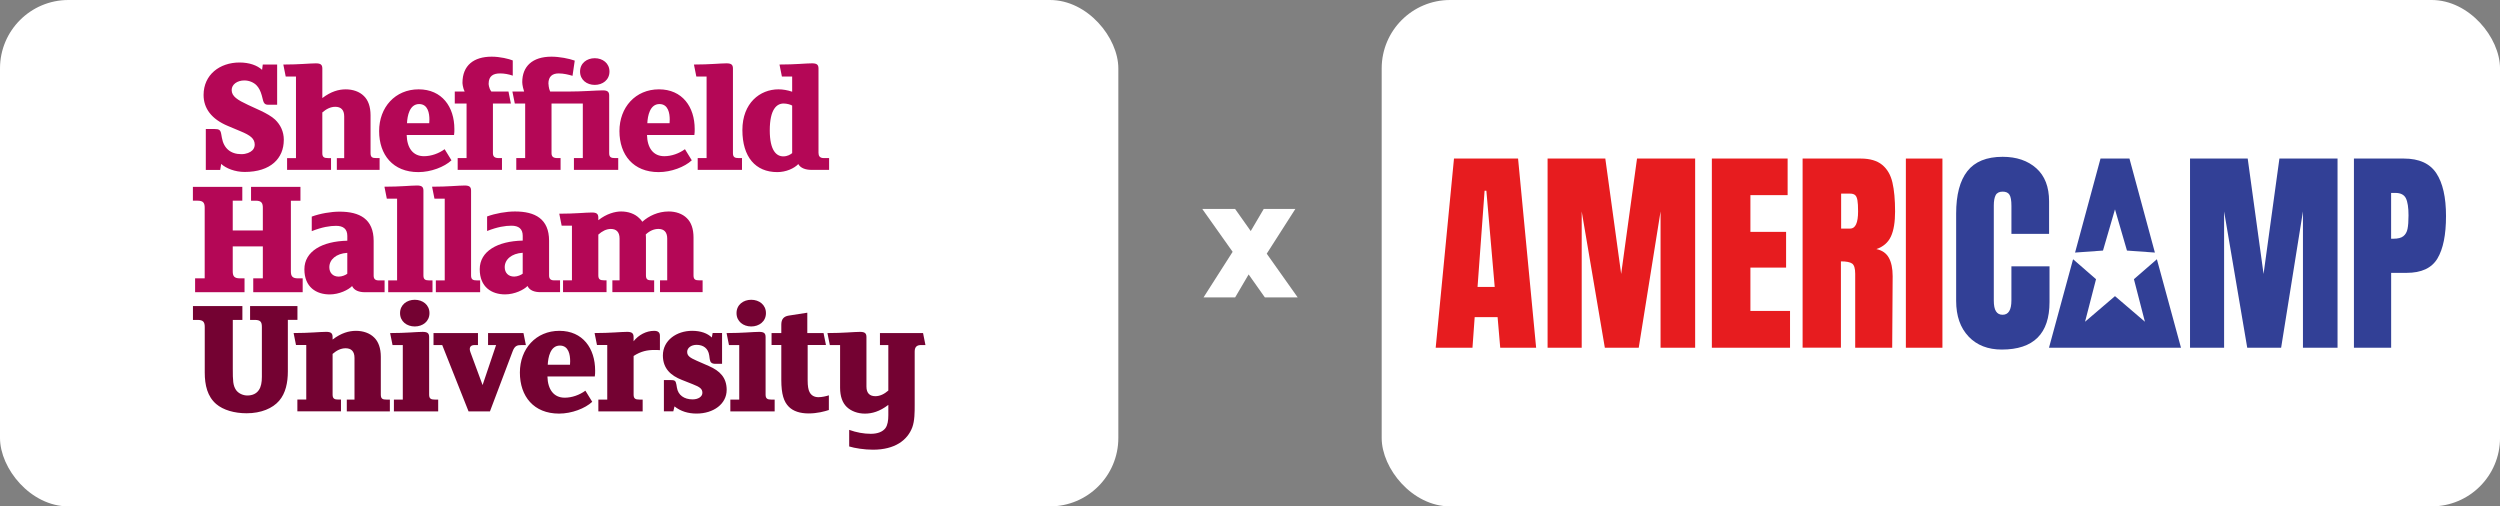
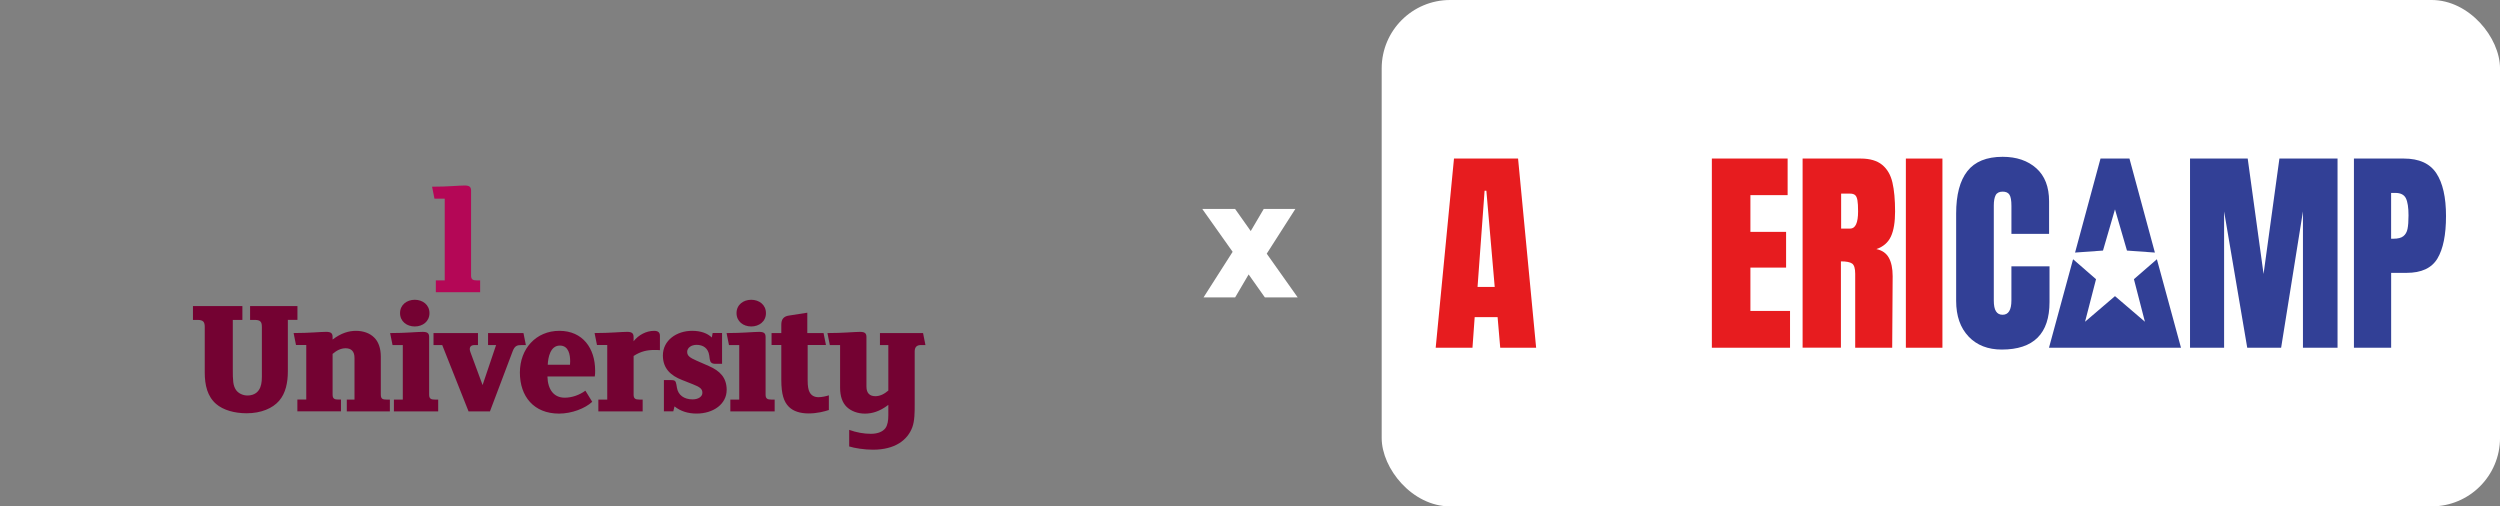
<svg xmlns="http://www.w3.org/2000/svg" id="uuid-d8906232-e762-4064-a7f0-88eff3d5de8c" viewBox="0 0 1256.78 254.56">
  <rect x="0" y="0" width="1256.78" height="254.56" fill="#808080" stroke="none" />
-   <rect width="562.2" height="254.56" rx="34.39" ry="34.39" style="fill:#fff;" />
  <rect x="694.59" width="562.2" height="254.56" rx="34.39" ry="34.39" style="fill:#fff;" />
  <path d="M635.86,149.51l-8.16-11.55-6.78,11.55h-15.89l14.63-22.92-15.26-21.54h16.51l7.85,11.11,6.53-11.11h15.89l-14.38,22.48,15.57,21.98h-16.51Z" style="fill:#fff;" />
  <path d="M721.74,174.81l9.2-95.1h32.21l9.08,95.1h-18.05l-1.32-15.39h-11.52l-1.11,15.39h-18.48ZM742.77,144.25h8.64l-4.2-48.38h-.89l-3.54,48.38h-.02Z" style="fill:#e71c1f;" />
-   <path d="M777.99,174.81v-95.1h29.02l7.97,58.01,7.97-58.01h29.22v95.1h-17.39v-68.53l-10.97,68.53h-17.04l-11.63-68.53v68.53h-17.16.02Z" style="fill:#e71c1f;" />
  <path d="M860.57,174.81v-95.1h38.09v18.38h-18.71v18.48h17.94v17.94h-17.94v21.81h19.92v18.48h-39.31Z" style="fill:#e71c1f;" />
  <path d="M906.18,79.71h29.22c4.65,0,8.24,1.06,10.79,3.16,2.55,2.1,4.27,5.05,5.15,8.85.89,3.8,1.34,8.66,1.34,14.56,0,5.38-.69,9.6-2.1,12.62-1.41,3.02-3.84,5.14-7.31,6.32,2.88.59,4.96,2.03,6.25,4.32,1.28,2.29,1.94,5.4,1.94,9.3l-.23,35.97h-18.6v-37.21c0-2.66-.52-4.36-1.54-5.1-1.04-.73-2.92-1.11-5.64-1.11v43.4h-19.26v-95.1l-.02.02ZM930.09,114.92c2.66,0,3.99-2.88,3.99-8.64,0-2.52-.1-4.39-.33-5.64s-.62-2.12-1.21-2.6c-.59-.49-1.44-.71-2.55-.71h-4.43v17.6h4.55-.02Z" style="fill:#e71c1f;" />
  <path d="M958.1,174.81v-95.1h18.38v95.1h-18.38Z" style="fill:#e71c1f;" />
  <path d="M989.63,169.17c-4.16-4.36-6.25-10.33-6.25-17.94v-43.84c0-9.44,1.87-16.57,5.64-21.36,3.77-4.79,9.67-7.2,17.72-7.2,7.01,0,12.65,1.93,16.94,5.76,4.29,3.84,6.42,9.37,6.42,16.61v16.38h-18.93v-14.06c0-2.72-.33-4.62-.99-5.64-.66-1.04-1.8-1.54-3.44-1.54s-2.86.59-3.49,1.77c-.62,1.18-.94,2.92-.94,5.21v47.72c0,2.52.36,4.34,1.11,5.48.73,1.15,1.84,1.72,3.31,1.72,2.95,0,4.43-2.39,4.43-7.2v-17.16h19.16v17.94c0,15.95-8.02,23.91-24.02,23.91-6.94,0-12.49-2.17-16.66-6.52l-.02-.03Z" style="fill:#324096;" />
  <path d="M1100.95,174.81v-95.1h29l7.97,58.01,7.97-58.01h29.22v95.1h-17.39v-68.53l-10.97,68.53h-17.04l-11.63-68.53v68.53h-17.16.03Z" style="fill:#324096;" />
  <path d="M1183.35,79.71h25.13c7.6,0,13.03,2.45,16.28,7.36,3.25,4.91,4.88,12.08,4.88,21.54s-1.44,16.57-4.32,21.36c-2.88,4.81-8.05,7.2-15.5,7.2h-7.76v37.64h-18.71v-95.1ZM1203.16,120.01c2.29,0,3.97-.42,5.03-1.27,1.08-.85,1.77-2.07,2.1-3.66.33-1.58.5-3.85.5-6.8,0-3.99-.45-6.87-1.34-8.64-.89-1.77-2.66-2.66-5.31-2.66h-2.1v23.03h1.11,0Z" style="fill:#324096;" />
  <polygon points="1063.23 105.24 1057.2 125.96 1043.16 126.97 1055.95 79.71 1070.5 79.71 1083.29 126.97 1069.25 125.96 1063.23 105.24" style="fill:#324096;" />
  <polygon points="1096.41 174.81 1084.29 130.32 1072.75 140.35 1078.27 161.74 1063.23 148.87 1048.18 161.74 1053.7 140.35 1042.16 130.32 1030.05 174.81 1096.41 174.81" style="fill:#324096;" />
-   <path id="uuid-acf8df35-c066-4027-9645-032c35c2f454" d="M152.16,146.89v-6.96h-2.41c-2.84,0-3.52-1.2-3.52-3.52v-35.51h4.81v-6.96h-24.84v6.96h2.41c2.84,0,3.52,1.2,3.52,3.52v11.43h-15.13v-14.96h4.81v-6.96h-24.84v6.96h2.41c2.84,0,3.52,1.2,3.52,3.52v35.51h-4.82v6.96h24.85v-6.96h-2.41c-2.84,0-3.52-1.2-3.52-3.52v-12.55h15.13v16.08h-4.82v6.96h24.85,0,0ZM193.34,146.89v-5.93h-3.01c-1.63,0-2.49-.69-2.49-2.41v-17.45c0-11.01-7.05-14.7-17.11-14.7-4.38,0-9.8.94-14.01,2.49v7.31c5.16-2.06,9.2-2.67,12.21-2.67,3.61,0,5.67,1.55,5.67,5.07v2.41c-12.64.26-21.58,5.33-21.58,14.36s6.02,12.64,12.72,12.64c4.82,0,9.46-2.32,11.26-4.21,1.03,2.23,3.53,3.1,6.45,3.1h9.89ZM174.59,137.6c-.69.6-2.58,1.46-4.3,1.46-2.92,0-4.73-1.89-4.73-4.73,0-3.78,3.35-6.88,9.03-7.22v10.49h0,0ZM217.42,146.89v-5.93h-1.63c-1.98,0-2.93-.43-2.93-2.49v-42.63c0-1.98-.94-2.58-3.26-2.58-3.1,0-8.26.6-16.34.6l1.2,6.02h5.16v41.09h-4.47v5.93h22.27s0,0,0,0Z" style="fill:#b40756;" />
-   <path id="uuid-6ca85e16-e3b4-4b94-b277-3d0f692900ba" d="M142.68,70.36c0-4.3-1.72-7.65-4.38-10.23-1.72-1.63-4.56-3.18-7.05-4.38l-6.54-3.01c-5.33-2.49-8.25-4.3-8.25-7.48,0-2.84,2.84-4.82,6.36-4.82,2.49,0,4.73,1.03,6.1,2.41,1.2,1.2,2.06,2.92,2.66,5.07l.69,2.67c.34,1.2.86,2.06,2.49,2.06h4.56v-20.2h-7.22l-.35,2.67c-2.41-2.24-6.36-3.7-11.35-3.7-9.89,0-18.06,6.1-18.06,16.33,0,6.71,3.96,12.12,12.21,15.56l6.36,2.67c4.99,2.06,7.14,3.7,7.14,6.79,0,.86-.35,1.98-1.12,2.75-1.12,1.12-3.1,1.98-5.59,1.98-5.42,0-8.86-2.92-9.8-8.26l-.34-1.89c-.35-2.06-1.12-2.49-3.27-2.49h-4.47v20.55h7.22l.51-3.01c2.41,2.24,6.96,4.04,11.78,4.04,13.15,0,19.69-6.88,19.69-16.08M190.83,85.4v-5.93h-1.63c-1.98,0-2.92-.34-2.92-2.49v-19c0-4.38-1.2-7.65-3.35-9.71-2.24-2.24-5.59-3.35-9.11-3.35s-7.39,1.03-11.78,4.38v-14.87c0-1.98-.95-2.58-3.27-2.58-3.1,0-8.26.6-16.34.6l1.2,6.02h5.16v41.01h-4.47v5.93h22.09v-5.93h-1.46c-1.98,0-2.92-.43-2.92-2.49v-20.46c1.98-1.72,4.12-2.84,6.53-2.84,2.75,0,4.47,1.46,4.47,4.81v20.98h-3.7v5.93h21.49ZM228.42,64.86c0-11.09-6.19-19.95-17.97-19.95s-19.86,9.03-19.86,20.98,6.96,20.63,19.69,20.63c6.36,0,13.07-2.58,16.68-5.93l-3.44-5.59c-2.92,2.15-6.71,3.52-10.4,3.52-5.5,0-8.51-4.12-8.68-10.66h23.81c.17-1.03.17-1.98.17-3.01M215.87,60.13c0,.6-.09,1.21-.09,1.81h-11.18c.17-3.7,1.29-9.63,6.11-9.63,4.47,0,5.16,4.73,5.16,7.82M245.65,42.07c0-3.95,2.41-5.16,5.76-5.16,2.15,0,4.38.43,6.36,1.12v-7.65c-1.89-.77-6.36-1.89-10.58-1.89-9.03,0-14.7,4.38-14.7,13.15,0,0,.05,2.3,1.12,4.39h-4.99v6.02h5.93v27.42h-4.47v5.93h22.27v-5.93h-1.63c-1.98,0-2.92-.69-2.92-2.49v-24.93h9.03l-1.21-6.02h-8.6c-1.36-1.71-1.38-3.96-1.38-3.96M306.39,35.97c0-4.21-3.44-6.71-7.4-6.71s-7.39,2.49-7.39,6.71,3.44,6.71,7.39,6.71,7.4-2.49,7.4-6.71M275.69,42.07c0-3.7,2.06-5.16,5.16-5.16,2.41,0,4.99.6,6.96,1.21l1.12-7.65c-2.84-1.03-7.74-1.98-11.69-1.98-9.63,0-14.7,4.9-14.7,12.81,0,0-.04,1.76.95,4.73h-5.9l1.21,6.02h5.21v27.42h-4.47v5.93h22.27v-5.93h-1.63c-1.98,0-2.92-.69-2.92-2.49v-24.93h15.73v27.42h-4.47v5.93h22.27v-5.93h-1.63c-1.98,0-2.92-.43-2.92-2.49v-28.97c0-1.98-.95-2.58-3.27-2.58-3.1,0-9.89.6-17.88.6h-8.51c-.8-1.62-.86-3.96-.86-3.96M349.23,64.86c0-11.09-6.19-19.95-17.97-19.95s-19.86,9.03-19.86,20.98,6.96,20.63,19.69,20.63c6.36,0,13.07-2.58,16.68-5.93l-3.44-5.59c-2.93,2.15-6.71,3.52-10.4,3.52-5.5,0-8.51-4.12-8.68-10.66h23.81c.17-1.03.17-1.98.17-3.01M336.68,60.13c0,.6-.08,1.21-.08,1.81h-11.18c.17-3.7,1.29-9.63,6.1-9.63,4.47,0,5.16,4.73,5.16,7.82M373.01,85.4v-5.93h-1.63c-1.98,0-2.92-.43-2.92-2.49v-42.56c0-1.98-.95-2.58-3.27-2.58-3.1,0-8.25.6-16.34.6l1.2,6.02h5.16v41.01h-4.47v5.93h22.27,0ZM416.8,85.4v-5.93h-2.66c-2.07,0-2.67-1.12-2.67-2.66v-42.39c0-1.98-.95-2.58-3.27-2.58-3.1,0-8.25.6-16.34.6l1.21,6.02h5.16v7.65c-2.24-.77-4.64-1.2-6.88-1.2-9.29,0-18.14,6.88-18.14,20.46s6.62,21.15,17.54,21.15c4.47,0,8.51-1.89,10.57-4.04,1.12,2.07,3.78,2.92,6.62,2.92h8.85ZM398.23,76.98c-.86.69-2.32,1.63-4.47,1.63-3.44,0-6.79-2.92-6.79-13.07,0-10.66,3.52-13.5,6.96-13.5,1.8,0,3.61.6,4.3,1.03v23.9h0Z" style="fill:#b40756;" />
  <path id="uuid-ed7caf49-4e27-4c94-9f44-62cc01606a44" d="M149.53,160.82v-6.96h-23.81v6.96h2.32c2.84,0,3.61.95,3.61,3.52v25.11c0,2.84-.43,4.99-1.46,6.53-1.2,1.89-3.27,2.84-5.85,2.84-2.15,0-4.47-1.03-5.68-2.75-1.55-2.32-1.63-4.73-1.63-10.75v-24.5h4.82v-6.96h-24.85v6.96h2.32c2.84,0,3.61,1.03,3.61,3.52v22.87c0,6.53,1.38,12.12,5.76,15.9,3.52,3.01,9.11,4.64,15.3,4.64,7.31,0,13.07-2.49,16.34-6.28,3.27-3.78,4.38-9.11,4.38-14.79v-25.88h4.82,0,0s0,0,0,0ZM195.99,206.81v-5.93h-1.63c-1.98,0-2.92-.34-2.92-2.49v-19c0-4.38-1.21-7.65-3.35-9.72-2.24-2.24-5.59-3.35-9.11-3.35s-7.4,1.03-11.78,4.38v-1.29c0-1.98-.95-2.58-3.27-2.58-3.1,0-8.25.6-16.33.6l1.2,6.02h5.16v27.42h-4.47v5.93h21.92v-5.93h-1.29c-1.98,0-2.92-.43-2.92-2.49v-20.46c1.98-1.72,4.13-2.84,6.54-2.84,2.75,0,4.47,1.46,4.47,4.82v20.98h-3.87v5.93h21.67,0,0ZM220.28,206.81v-5.93h-1.63c-1.98,0-2.92-.43-2.92-2.49v-28.97c0-1.98-.95-2.58-3.27-2.58-3.1,0-8.25.6-16.34.6l1.21,6.02h5.16v27.42h-4.47v5.93h22.27,0,0,0ZM264.36,173.46l-1.21-6.02h-17.8v6.02h4.04l-6.79,20.12-6.1-16.51c-.77-2.06-.26-3.61,2.06-3.61h1.72v-6.02h-22.35v6.02h4.38l13.24,33.36h10.75l11.43-30.26c1.03-2.75,2.32-3.09,4.39-3.09h2.24,0ZM299.18,186.26c0-11.09-6.19-19.95-17.97-19.95s-19.86,9.03-19.86,20.98,6.96,20.63,19.69,20.63c6.36,0,13.07-2.58,16.68-5.93l-3.44-5.59c-2.93,2.15-6.71,3.52-10.4,3.52-5.5,0-8.51-4.12-8.68-10.66h23.81c.17-1.03.17-1.98.17-3.01M286.63,181.54c0,.6-.09,1.21-.09,1.81h-11.18c.17-3.7,1.29-9.63,6.1-9.63,4.47,0,5.16,4.73,5.16,7.82M331.75,176.03v-7.22c0-1.63-.86-2.49-2.92-2.49-3.96,0-7.82,2.06-10.32,5.24v-2.15c0-1.98-1.03-2.58-3.27-2.58-3.1,0-8.25.6-16.34.6l1.21,6.02h5.16v27.42h-4.47v5.93h22.27v-5.93h-1.63c-1.98,0-2.92-.43-2.92-2.49v-19.43c3.7-2.4,6.96-3.01,10.32-3.01.86,0,2.23,0,2.92.09M365.31,196.06c0-6.28-3.44-9.63-8.94-12.04l-6.1-2.67c-3.53-1.55-4.82-2.49-4.82-4.47s1.98-3.52,4.73-3.52c3.35,0,5.85,1.72,6.36,5.33l.26,1.89c.26,1.63.95,2.32,2.93,2.32h3.26v-15.48h-4.73l-.43,2.24c-2.15-2.06-5.42-3.35-9.89-3.35-7.74,0-14.7,4.73-14.7,12.38,0,6.62,4.04,10.15,9.54,12.29l5.42,2.15c3.78,1.46,4.9,2.41,4.9,4.38,0,1.81-1.98,3.27-4.9,3.27-4.3,0-7.31-2.15-7.91-5.93l-.26-1.55c-.34-1.98-.86-2.24-3.01-2.24h-3.27v15.73h4.73l.6-2.49c3.1,2.49,6.88,3.61,11.09,3.61,8.6,0,15.13-4.9,15.13-11.87M389.43,206.81v-5.93h-1.63c-1.98,0-2.93-.43-2.93-2.49v-28.97c0-1.98-.94-2.58-3.27-2.58-3.1,0-8.26.6-16.34.6l1.2,6.02h5.16v27.42h-4.47v5.93h22.27ZM416.68,206.12v-7.39c-1.29.43-3.44.94-5.25.94s-3.52-.69-4.47-2.58c-.6-1.12-.94-3.01-.94-5.85v-17.79h9.2l-1.21-6.02h-8.17v-10.23l-9.37,1.46c-2.58.43-3.7,1.89-3.7,4.56v4.21h-4.9v6.02h4.9v17.54c0,7.22,1.29,11,3.78,13.5,2.23,2.24,5.67,3.35,9.97,3.35s8.08-1.03,10.15-1.72M465.23,173.46l-1.2-6.02h-21.67v6.02h4.21v22.87c-1.98,1.72-4.13,2.84-6.53,2.84-2.75,0-4.47-1.46-4.47-4.82v-24.93c0-1.98-.95-2.58-3.27-2.58-3.1,0-8.25.6-16.34.6l1.2,6.02h5.16v21.49c0,4.3,1.2,7.57,3.35,9.63,2.24,2.15,5.59,3.35,9.12,3.35s7.39-1.03,11.78-4.39v5.25c0,2.58-.34,4.9-1.46,6.45-1.38,1.81-3.87,2.84-7.39,2.84s-7.22-.69-10.83-1.98v8.34c2.75.86,7.65,1.63,11.95,1.63,11.09,0,17.37-4.82,19.78-11.26,1.2-3.27,1.2-7.57,1.2-11.35v-26.74c0-2.41,1.2-3.26,3.18-3.26h2.23,0s0,0,0,0Z" style="fill:#740232;" />
  <path id="uuid-6e76c36f-937b-46a6-b4ba-8afef691e550" d="M215.9,157.41c0-4.21-3.44-6.71-7.39-6.71s-7.4,2.49-7.4,6.71,3.44,6.71,7.4,6.71,7.39-2.49,7.39-6.71M385.05,157.41c0-4.21-3.44-6.71-7.4-6.71s-7.39,2.49-7.39,6.71,3.44,6.71,7.39,6.71,7.4-2.49,7.4-6.71" style="fill:#740232;" />
  <path id="uuid-db268191-869f-4f98-af29-0542e6195703" d="M241.37,146.89v-5.93h-1.63c-1.98,0-2.93-.43-2.93-2.49v-42.63c0-1.98-.94-2.58-3.26-2.58-3.1,0-8.26.6-16.34.6l1.2,6.02h5.16v41.09h-4.47v5.93h22.27,0,0Z" style="fill:#b40756;" />
-   <path id="uuid-d9e2fbe6-289f-4079-870c-617848008db4" d="M353.21,146.87v-5.94h-1.64c-1.98,0-2.93-.34-2.93-2.5v-19.03c0-4.4-1.2-7.67-3.35-9.73-2.24-2.24-5.6-3.36-9.13-3.36-5.34,0-9.99,2.24-13.26,5.17-.43-.69-.95-1.29-1.55-1.81-2.24-2.24-5.59-3.36-9.12-3.36-3.01,0-7.32,1.12-11.45,4.39v-1.29c0-1.98-.95-2.58-3.27-2.58-3.1,0-8.26.6-16.36.6l1.2,6.03h5.17v27.46h-4.48v5.94h21.87v-5.94h-1.2c-1.98,0-2.93-.43-2.93-2.5v-20.49c1.89-1.72,4.05-2.84,6.29-2.84,2.75,0,4.39,1.55,4.39,4.82v21.01h-3.62v5.94h21.01v-5.94h-1.2c-1.98,0-2.93-.34-2.93-2.5v-19.03c0-.52-.08-1.04-.08-1.55,2.15-1.98,4.3-2.76,6.37-2.76,2.76,0,4.4,1.55,4.4,4.82v21.01h-3.62v5.94h21.44,0ZM262.77,137.57c-.69.6-2.58,1.47-4.3,1.47-2.93,0-4.74-1.9-4.74-4.74,0-3.79,3.36-6.89,9.04-7.23v10.5h0ZM281.54,146.87v-5.94h-3.01c-1.64,0-2.5-.69-2.5-2.41v-17.48c0-11.03-7.06-14.73-17.13-14.73-4.39,0-9.82.95-14.03,2.5v7.32c5.17-2.07,9.21-2.67,12.23-2.67,3.62,0,5.68,1.55,5.68,5.08v2.41c-12.66.26-21.61,5.34-21.61,14.38s6.03,12.66,12.74,12.66c4.82,0,9.47-2.32,11.28-4.22,1.03,2.24,3.53,3.1,6.46,3.1h9.9,0s0,0,0,0Z" style="fill:#b40756;" />
</svg>